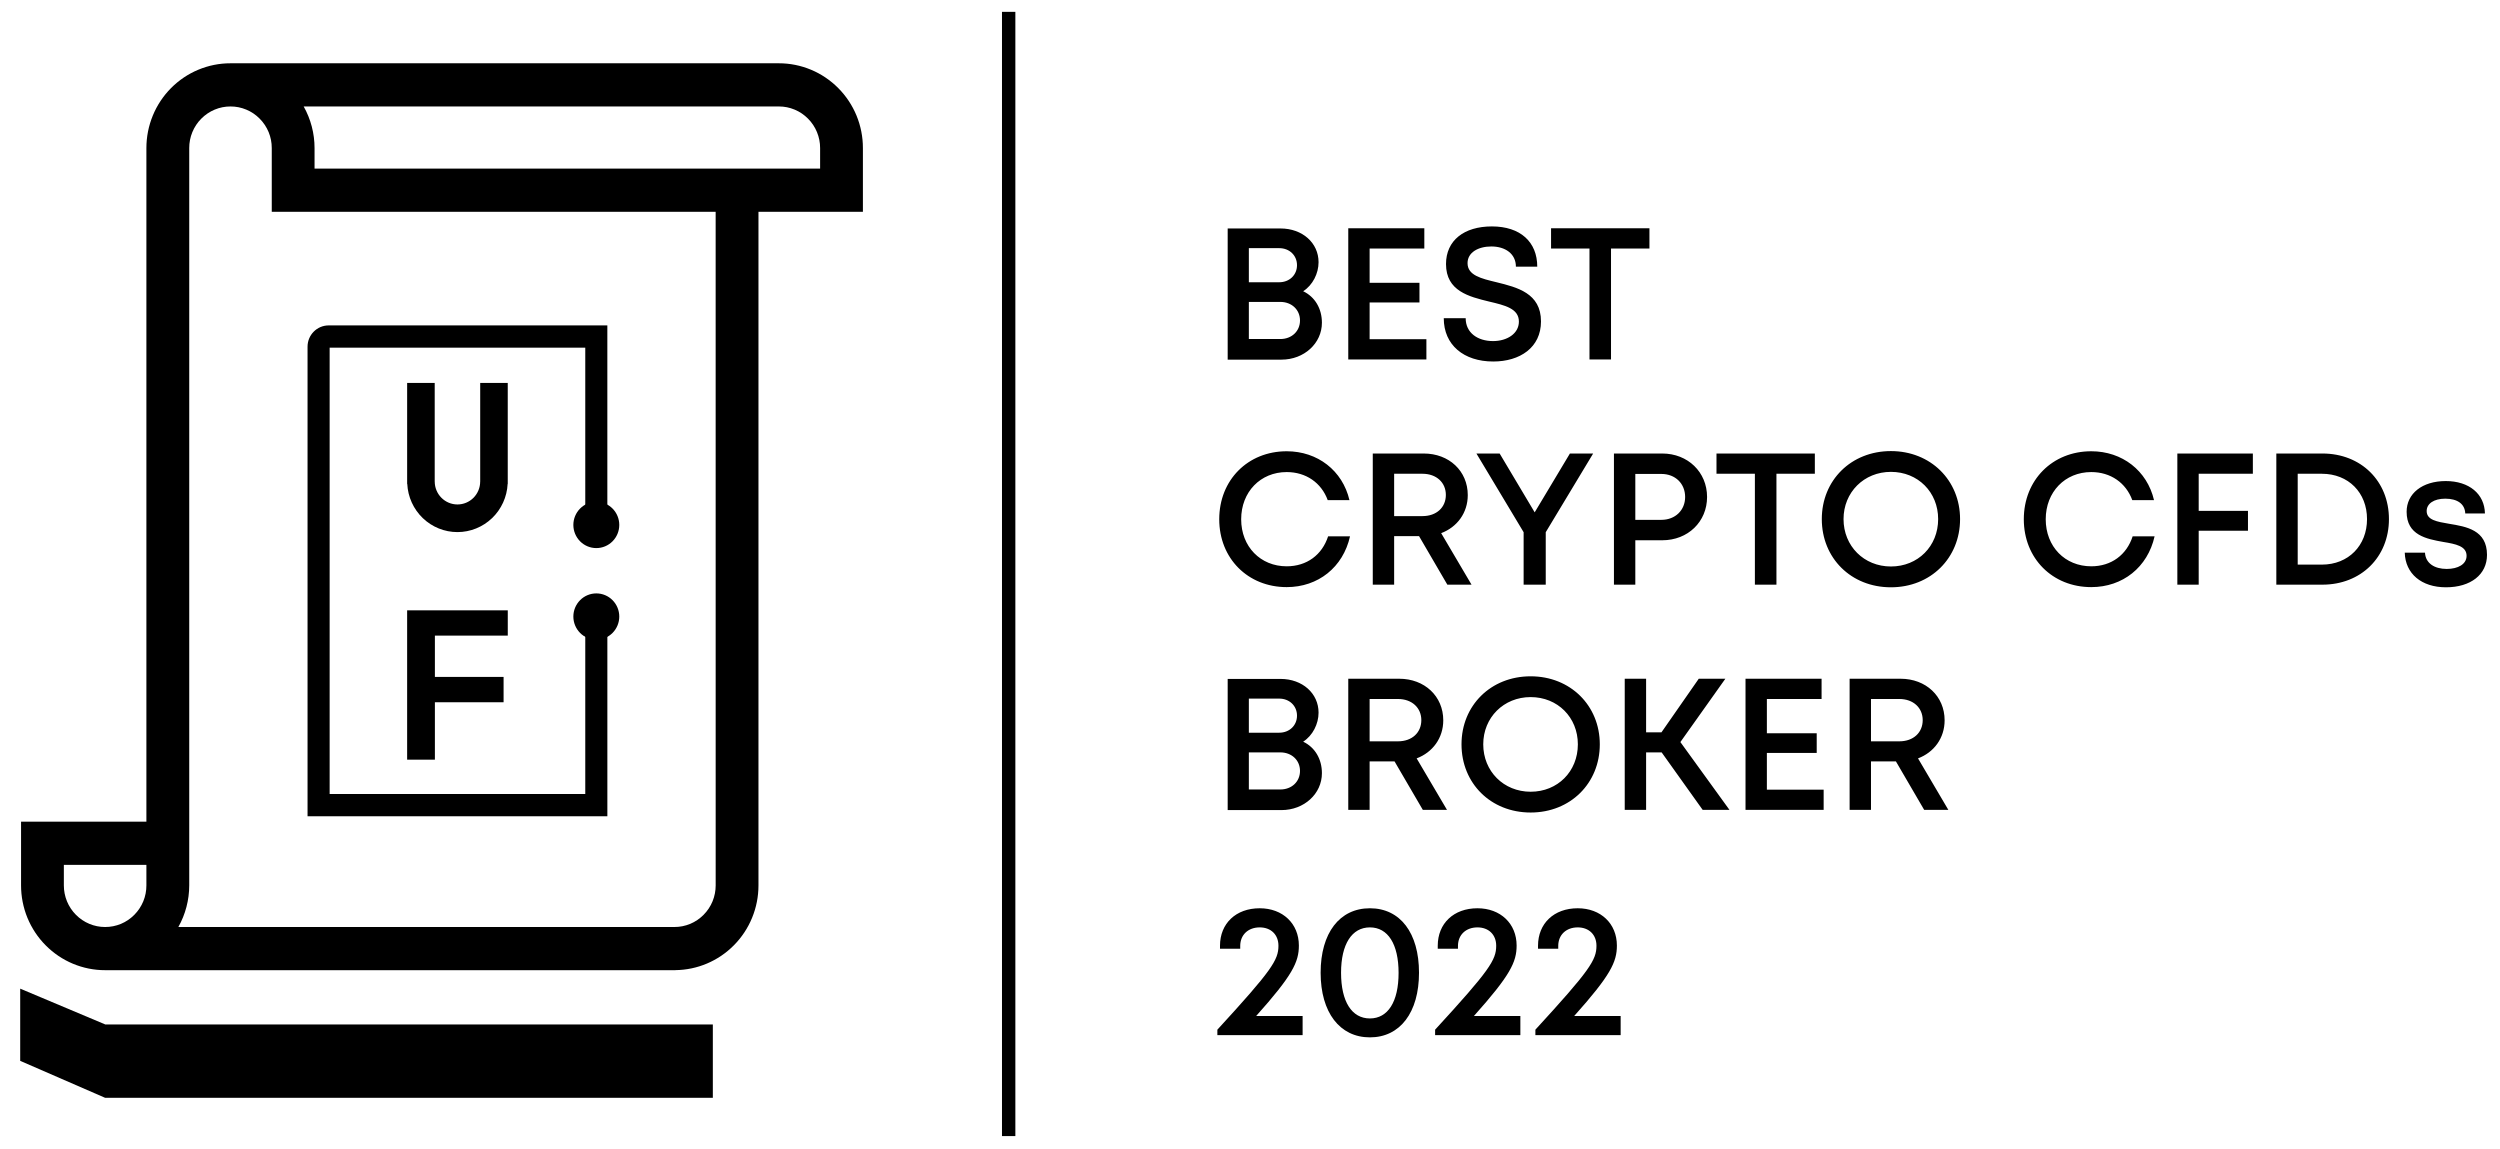
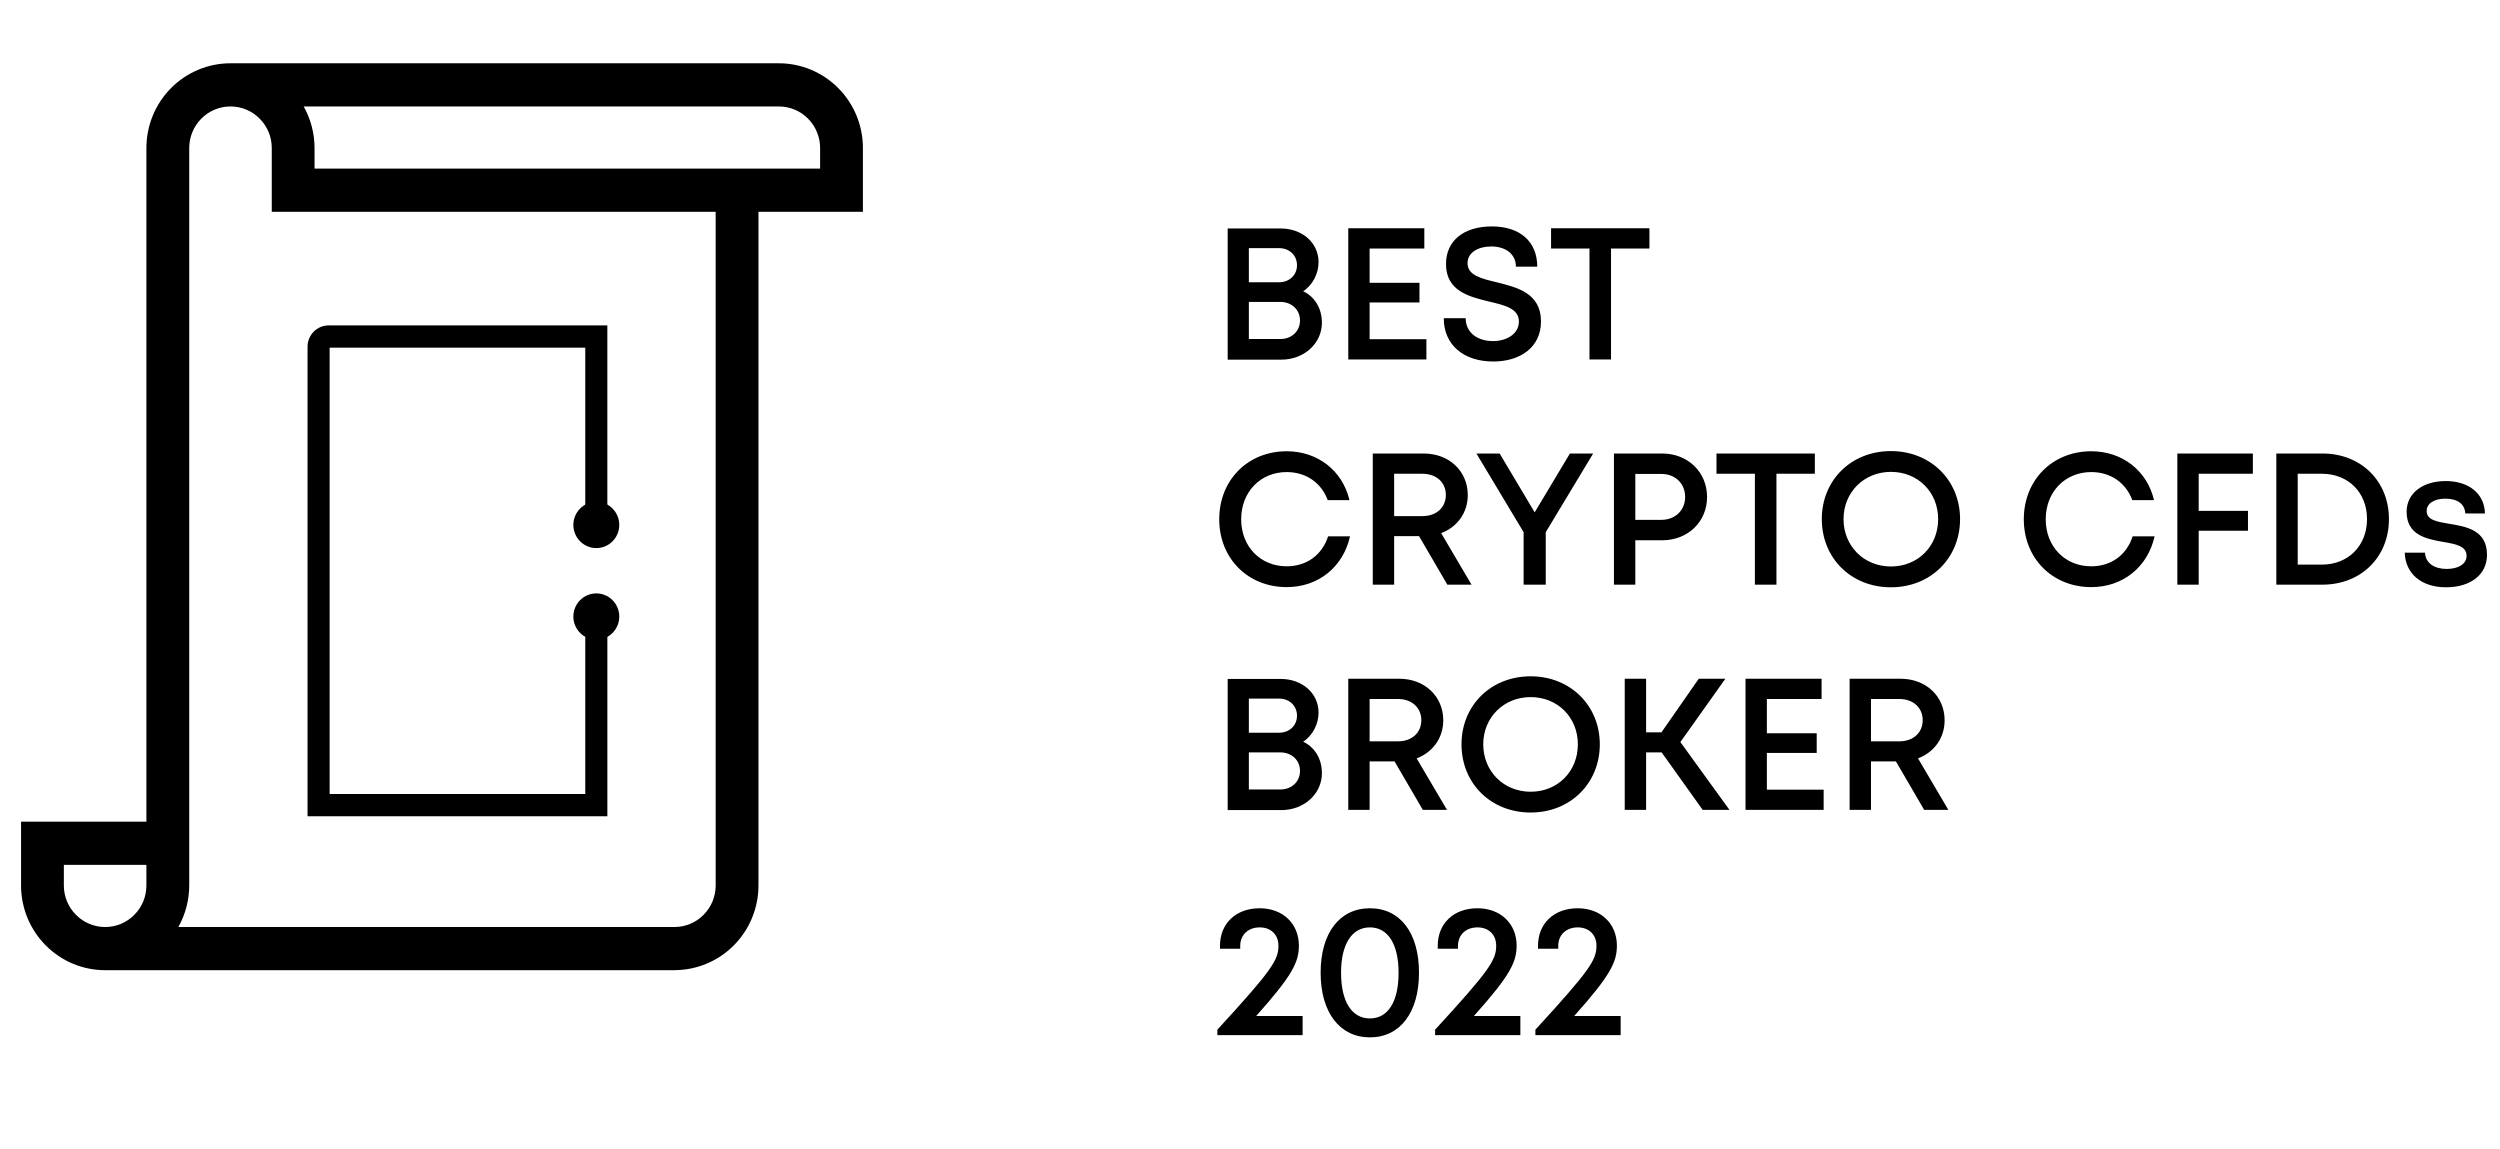
<svg xmlns="http://www.w3.org/2000/svg" width="111" height="51" viewBox="0 0 111 51" fill="none">
  <path d="M34.581 2.81C35.071 2.809 35.556 2.907 36.009 3.096C36.462 3.285 36.874 3.563 37.22 3.913C37.567 4.262 37.842 4.677 38.03 5.133C38.217 5.59 38.314 6.08 38.313 6.574V9.403H33.676V39.312C33.676 39.806 33.58 40.296 33.392 40.752C33.205 41.209 32.929 41.624 32.582 41.973C31.893 42.669 30.96 43.064 29.985 43.074V43.076H4.668C4.178 43.077 3.692 42.979 3.239 42.79C2.786 42.601 2.375 42.323 2.028 41.973C1.681 41.624 1.406 41.209 1.218 40.752C1.031 40.295 0.935 39.806 0.935 39.311V36.483H6.5V6.574C6.5 6.08 6.596 5.59 6.784 5.133C6.971 4.677 7.246 4.262 7.593 3.912C7.94 3.562 8.351 3.285 8.804 3.096C9.257 2.907 9.743 2.809 10.233 2.81H34.581ZM36.413 6.574C36.414 6.332 36.366 6.091 36.274 5.867C36.182 5.643 36.047 5.439 35.876 5.268C35.706 5.096 35.505 4.959 35.282 4.867C35.06 4.774 34.822 4.726 34.581 4.727H13.483C13.8 5.29 13.966 5.927 13.966 6.574V7.487H36.413V6.574ZM3.372 40.618C3.542 40.79 3.744 40.926 3.967 41.019C4.189 41.112 4.427 41.16 4.668 41.159C4.909 41.16 5.147 41.112 5.37 41.02C5.592 40.927 5.794 40.79 5.964 40.618C6.134 40.447 6.269 40.243 6.362 40.019C6.454 39.795 6.501 39.554 6.5 39.312V38.399H2.835V39.312C2.835 39.554 2.882 39.795 2.974 40.019C3.066 40.243 3.202 40.447 3.372 40.618ZM31.775 9.403H12.066V6.574C12.067 6.332 12.02 6.091 11.928 5.867C11.835 5.643 11.7 5.439 11.529 5.268C11.36 5.096 11.158 4.959 10.935 4.867C10.713 4.774 10.475 4.726 10.234 4.727H10.234C9.993 4.726 9.754 4.774 9.532 4.867C9.31 4.96 9.108 5.096 8.938 5.268C8.767 5.439 8.632 5.643 8.54 5.867C8.448 6.091 8.401 6.332 8.402 6.574V39.312C8.401 39.959 8.235 40.596 7.919 41.159H29.944C30.184 41.16 30.423 41.112 30.645 41.02C30.867 40.927 31.069 40.79 31.239 40.618C31.41 40.447 31.545 40.243 31.637 40.019C31.729 39.795 31.776 39.554 31.776 39.312L31.775 9.403Z" fill="black" />
-   <path d="M19.301 17.002V21.38H19.302C19.302 21.65 19.408 21.909 19.598 22.1C19.787 22.291 20.043 22.398 20.311 22.398C20.579 22.398 20.835 22.291 21.025 22.1C21.214 21.909 21.32 21.65 21.32 21.38H21.321V17.002H22.544V21.487H22.539C22.51 22.063 22.263 22.607 21.848 23.005C21.433 23.402 20.883 23.625 20.311 23.625C19.738 23.625 19.188 23.403 18.773 23.005C18.358 22.607 18.111 22.063 18.083 21.487H18.077V17.002H19.301Z" fill="black" />
-   <path d="M19.309 33.729H18.077V27.099H22.545V28.221H19.309V30.055H22.359V31.18H19.309V33.729Z" fill="black" />
  <path d="M25.986 15.437H14.636V35.253H25.986V26.865H26.967V36.242H13.655V15.394C13.655 14.872 14.075 14.448 14.593 14.448H26.966V23.817H25.986L25.986 15.437Z" fill="black" />
  <path d="M27.496 23.307C27.496 23.579 27.388 23.841 27.197 24.034C27.006 24.227 26.747 24.335 26.477 24.335C26.206 24.335 25.947 24.227 25.756 24.034C25.565 23.841 25.457 23.579 25.457 23.307C25.457 23.034 25.565 22.773 25.756 22.58C25.947 22.387 26.206 22.279 26.477 22.279C26.747 22.279 27.006 22.387 27.197 22.58C27.388 22.773 27.496 23.034 27.496 23.307Z" fill="black" />
  <path d="M27.496 27.375C27.496 27.647 27.388 27.909 27.197 28.102C27.006 28.294 26.747 28.403 26.477 28.403C26.206 28.403 25.947 28.294 25.756 28.102C25.565 27.909 25.457 27.647 25.457 27.375C25.457 27.102 25.565 26.841 25.756 26.648C25.947 26.455 26.206 26.347 26.477 26.347C26.747 26.347 27.006 26.455 27.197 26.648C27.388 26.841 27.496 27.102 27.496 27.375Z" fill="black" />
-   <path d="M4.666 45.485V45.482L0.897 43.896V47.102L4.666 48.742H31.65V45.485H4.666Z" fill="black" />
  <path d="M57.861 12.931C58.386 13.181 58.693 13.705 58.693 14.329C58.693 15.244 57.903 15.968 56.896 15.968H54.509V10.144H56.855C57.828 10.144 58.544 10.785 58.544 11.642C58.544 12.141 58.286 12.657 57.861 12.931ZM57.587 11.775C57.587 11.342 57.254 11.018 56.797 11.018H55.449V12.532H56.797C57.254 12.532 57.587 12.207 57.587 11.775ZM56.846 15.053C57.354 15.053 57.72 14.703 57.72 14.229C57.72 13.755 57.354 13.405 56.846 13.405H55.449V15.053H56.846ZM60.811 15.061H63.332V15.96H59.863V10.136H63.24V11.034H60.811V12.557H63.024V13.43H60.811V15.061ZM66.299 16.051C64.993 16.051 64.103 15.319 64.103 14.129H65.076C65.076 14.778 65.609 15.144 66.291 15.144C66.915 15.144 67.439 14.811 67.439 14.279C67.439 13.697 66.815 13.555 66.116 13.389C65.226 13.172 64.203 12.923 64.203 11.725C64.203 10.677 65.001 10.053 66.241 10.053C67.505 10.053 68.254 10.743 68.254 11.841H67.306C67.306 11.259 66.823 10.943 66.216 10.943C65.633 10.943 65.159 11.209 65.159 11.683C65.159 12.224 65.758 12.366 66.449 12.532C67.356 12.757 68.42 13.014 68.42 14.271C68.42 15.435 67.48 16.051 66.299 16.051ZM73.235 10.136V11.034H71.529V15.96H70.573V11.034H68.867V10.136H73.235ZM57.129 26.068C55.407 26.068 54.134 24.795 54.134 23.056C54.134 21.309 55.407 20.036 57.129 20.036C58.502 20.036 59.608 20.893 59.916 22.207H58.951C58.668 21.434 57.986 20.96 57.129 20.96C55.965 20.96 55.108 21.841 55.108 23.056C55.108 24.271 55.965 25.144 57.129 25.144C58.02 25.144 58.702 24.637 58.968 23.813H59.941C59.633 25.186 58.527 26.068 57.129 26.068ZM64.262 25.959L63.006 23.805H61.9V25.959H60.951V20.136H63.214C64.337 20.136 65.169 20.91 65.169 21.983C65.169 22.773 64.695 23.405 63.988 23.672L65.336 25.959H64.262ZM61.9 21.035V22.915H63.156C63.788 22.915 64.196 22.524 64.196 21.974C64.196 21.434 63.788 21.035 63.156 21.035H61.9ZM70.736 20.136L68.631 23.63V25.959H67.649V23.63L65.553 20.136H66.584L68.14 22.748L69.704 20.136H70.736ZM73.805 20.136C74.937 20.136 75.794 20.96 75.794 22.066C75.794 23.164 74.945 23.988 73.805 23.988H72.608V25.959H71.659V20.136H73.805ZM73.764 23.081C74.388 23.081 74.82 22.648 74.82 22.066C74.82 21.475 74.388 21.043 73.764 21.043H72.608V23.081H73.764ZM80.579 20.136V21.035H78.874V25.959H77.917V21.035H76.212V20.136H80.579ZM83.957 26.076C82.186 26.076 80.888 24.778 80.888 23.048C80.888 21.326 82.186 20.028 83.957 20.028C85.721 20.028 87.027 21.326 87.027 23.048C87.027 24.778 85.721 26.076 83.957 26.076ZM83.957 25.152C85.156 25.152 86.054 24.254 86.054 23.048C86.054 21.85 85.156 20.951 83.957 20.951C82.76 20.951 81.853 21.858 81.853 23.048C81.853 24.246 82.76 25.152 83.957 25.152ZM92.852 26.068C91.13 26.068 89.857 24.795 89.857 23.056C89.857 21.309 91.13 20.036 92.852 20.036C94.225 20.036 95.331 20.893 95.639 22.207H94.674C94.391 21.434 93.709 20.96 92.852 20.96C91.687 20.96 90.83 21.841 90.83 23.056C90.83 24.271 91.687 25.144 92.852 25.144C93.742 25.144 94.424 24.637 94.69 23.813H95.664C95.356 25.186 94.249 26.068 92.852 26.068ZM100.027 21.035H97.622V22.682H99.81V23.564H97.622V25.959H96.674V20.136H100.027V21.035ZM103.116 20.136C104.829 20.136 106.069 21.359 106.069 23.048C106.069 24.736 104.829 25.959 103.116 25.959H101.069V20.136H103.116ZM103.091 25.069C104.272 25.069 105.096 24.221 105.096 23.048C105.096 21.875 104.272 21.035 103.091 21.035H102.018V25.069H103.091ZM108.601 26.076C107.511 26.076 106.796 25.469 106.771 24.537H107.669C107.694 25.011 108.093 25.261 108.634 25.261C109.133 25.261 109.516 25.053 109.516 24.678C109.516 24.246 109.033 24.154 108.484 24.063C107.736 23.93 106.854 23.763 106.854 22.723C106.854 21.916 107.544 21.359 108.592 21.359C109.632 21.359 110.315 21.933 110.331 22.798H109.458C109.441 22.374 109.108 22.141 108.568 22.141C108.06 22.141 107.744 22.366 107.744 22.69C107.744 23.089 108.201 23.164 108.742 23.256C109.499 23.381 110.423 23.53 110.423 24.637C110.423 25.51 109.699 26.076 108.601 26.076ZM57.861 32.931C58.386 33.181 58.693 33.705 58.693 34.329C58.693 35.244 57.903 35.968 56.896 35.968H54.509V30.144H56.855C57.828 30.144 58.544 30.785 58.544 31.642C58.544 32.141 58.286 32.657 57.861 32.931ZM57.587 31.775C57.587 31.342 57.254 31.018 56.797 31.018H55.449V32.532H56.797C57.254 32.532 57.587 32.208 57.587 31.775ZM56.846 35.053C57.354 35.053 57.72 34.703 57.72 34.229C57.72 33.755 57.354 33.406 56.846 33.406H55.449V35.053H56.846ZM63.174 35.959L61.917 33.805H60.811V35.959H59.863V30.136H62.126C63.249 30.136 64.081 30.91 64.081 31.983C64.081 32.773 63.606 33.406 62.899 33.672L64.247 35.959H63.174ZM60.811 31.035V32.915H62.067C62.7 32.915 63.107 32.524 63.107 31.974C63.107 31.434 62.7 31.035 62.067 31.035H60.811ZM67.961 36.076C66.189 36.076 64.891 34.778 64.891 33.048C64.891 31.326 66.189 30.028 67.961 30.028C69.724 30.028 71.031 31.326 71.031 33.048C71.031 34.778 69.724 36.076 67.961 36.076ZM67.961 35.153C69.159 35.153 70.057 34.254 70.057 33.048C70.057 31.85 69.159 30.951 67.961 30.951C66.763 30.951 65.856 31.858 65.856 33.048C65.856 34.246 66.763 35.153 67.961 35.153ZM75.599 35.959L73.777 33.406H73.087V35.959H72.138V30.136H73.087V32.515H73.769L75.425 30.136H76.606L74.609 32.948L76.789 35.959H75.599ZM78.449 35.061H80.97V35.959H77.501V30.136H80.878V31.035H78.449V32.557H80.662V33.43H78.449V35.061ZM85.434 35.959L84.178 33.805H83.072V35.959H82.123V30.136H84.386C85.509 30.136 86.341 30.91 86.341 31.983C86.341 32.773 85.867 33.406 85.16 33.672L86.507 35.959H85.434ZM83.072 31.035V32.915H84.328C84.96 32.915 85.368 32.524 85.368 31.974C85.368 31.434 84.96 31.035 84.328 31.035H83.072ZM55.773 45.111H57.836V45.959H54.051V45.718C56.472 43.081 56.763 42.623 56.763 41.991C56.763 41.5 56.431 41.176 55.931 41.176C55.416 41.176 55.066 41.509 55.066 41.999V42.124H54.168V41.991C54.168 41.001 54.875 40.327 55.931 40.327C56.955 40.327 57.67 41.01 57.67 41.983C57.67 42.715 57.387 43.306 55.773 45.111ZM60.824 46.059C59.485 46.059 58.636 44.953 58.636 43.189C58.636 41.425 59.477 40.327 60.824 40.327C62.172 40.327 63.004 41.425 63.004 43.189C63.004 44.953 62.164 46.059 60.824 46.059ZM60.824 45.219C61.623 45.219 62.097 44.479 62.097 43.197C62.097 41.916 61.623 41.176 60.824 41.176C60.026 41.176 59.543 41.916 59.543 43.189C59.543 44.47 60.017 45.219 60.824 45.219ZM65.441 45.111H67.504V45.959H63.719V45.718C66.14 43.081 66.431 42.623 66.431 41.991C66.431 41.5 66.098 41.176 65.599 41.176C65.084 41.176 64.734 41.509 64.734 41.999V42.124H63.836V41.991C63.836 41.001 64.543 40.327 65.599 40.327C66.623 40.327 67.338 41.01 67.338 41.983C67.338 42.715 67.055 43.306 65.441 45.111ZM69.893 45.111H71.957V45.959H68.171V45.718C70.592 43.081 70.883 42.623 70.883 41.991C70.883 41.5 70.55 41.176 70.051 41.176C69.536 41.176 69.186 41.509 69.186 41.999V42.124H68.288V41.991C68.288 41.001 68.995 40.327 70.051 40.327C71.075 40.327 71.79 41.01 71.79 41.983C71.79 42.715 71.507 43.306 69.893 45.111Z" fill="black" />
-   <line x1="44.785" y1="0.526" x2="44.785" y2="50.442" stroke="black" stroke-width="0.594" />
</svg>